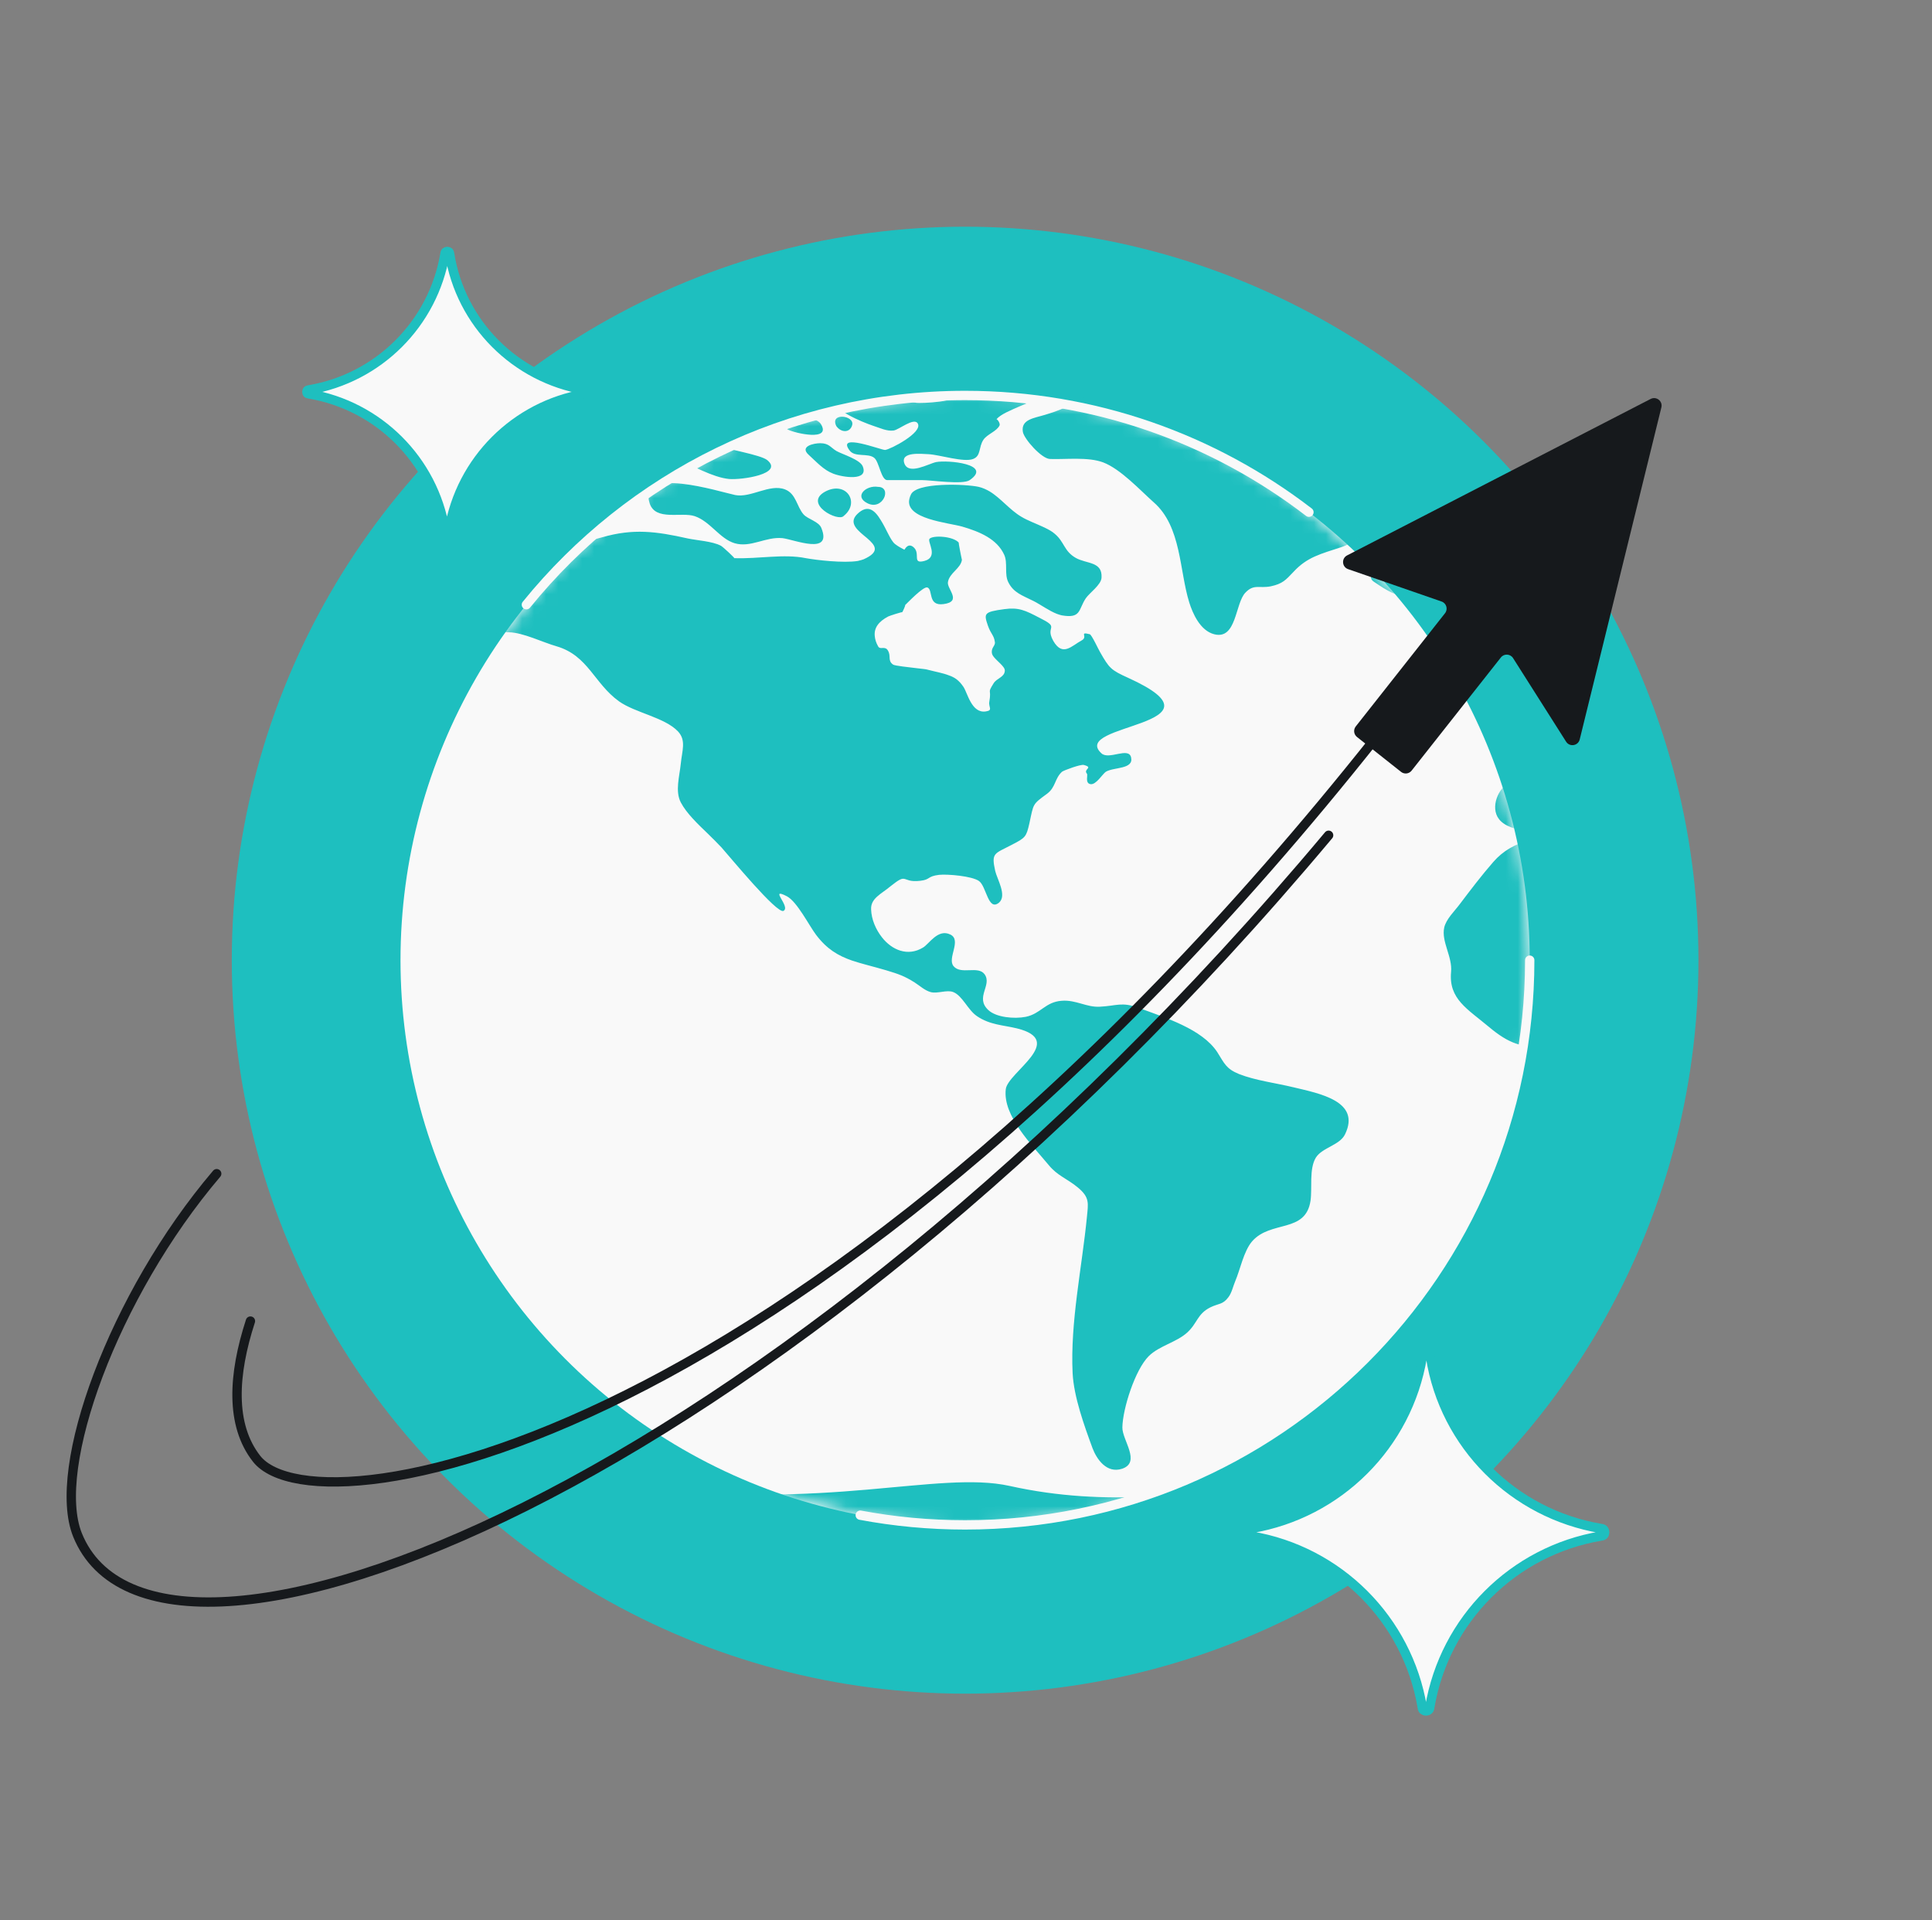
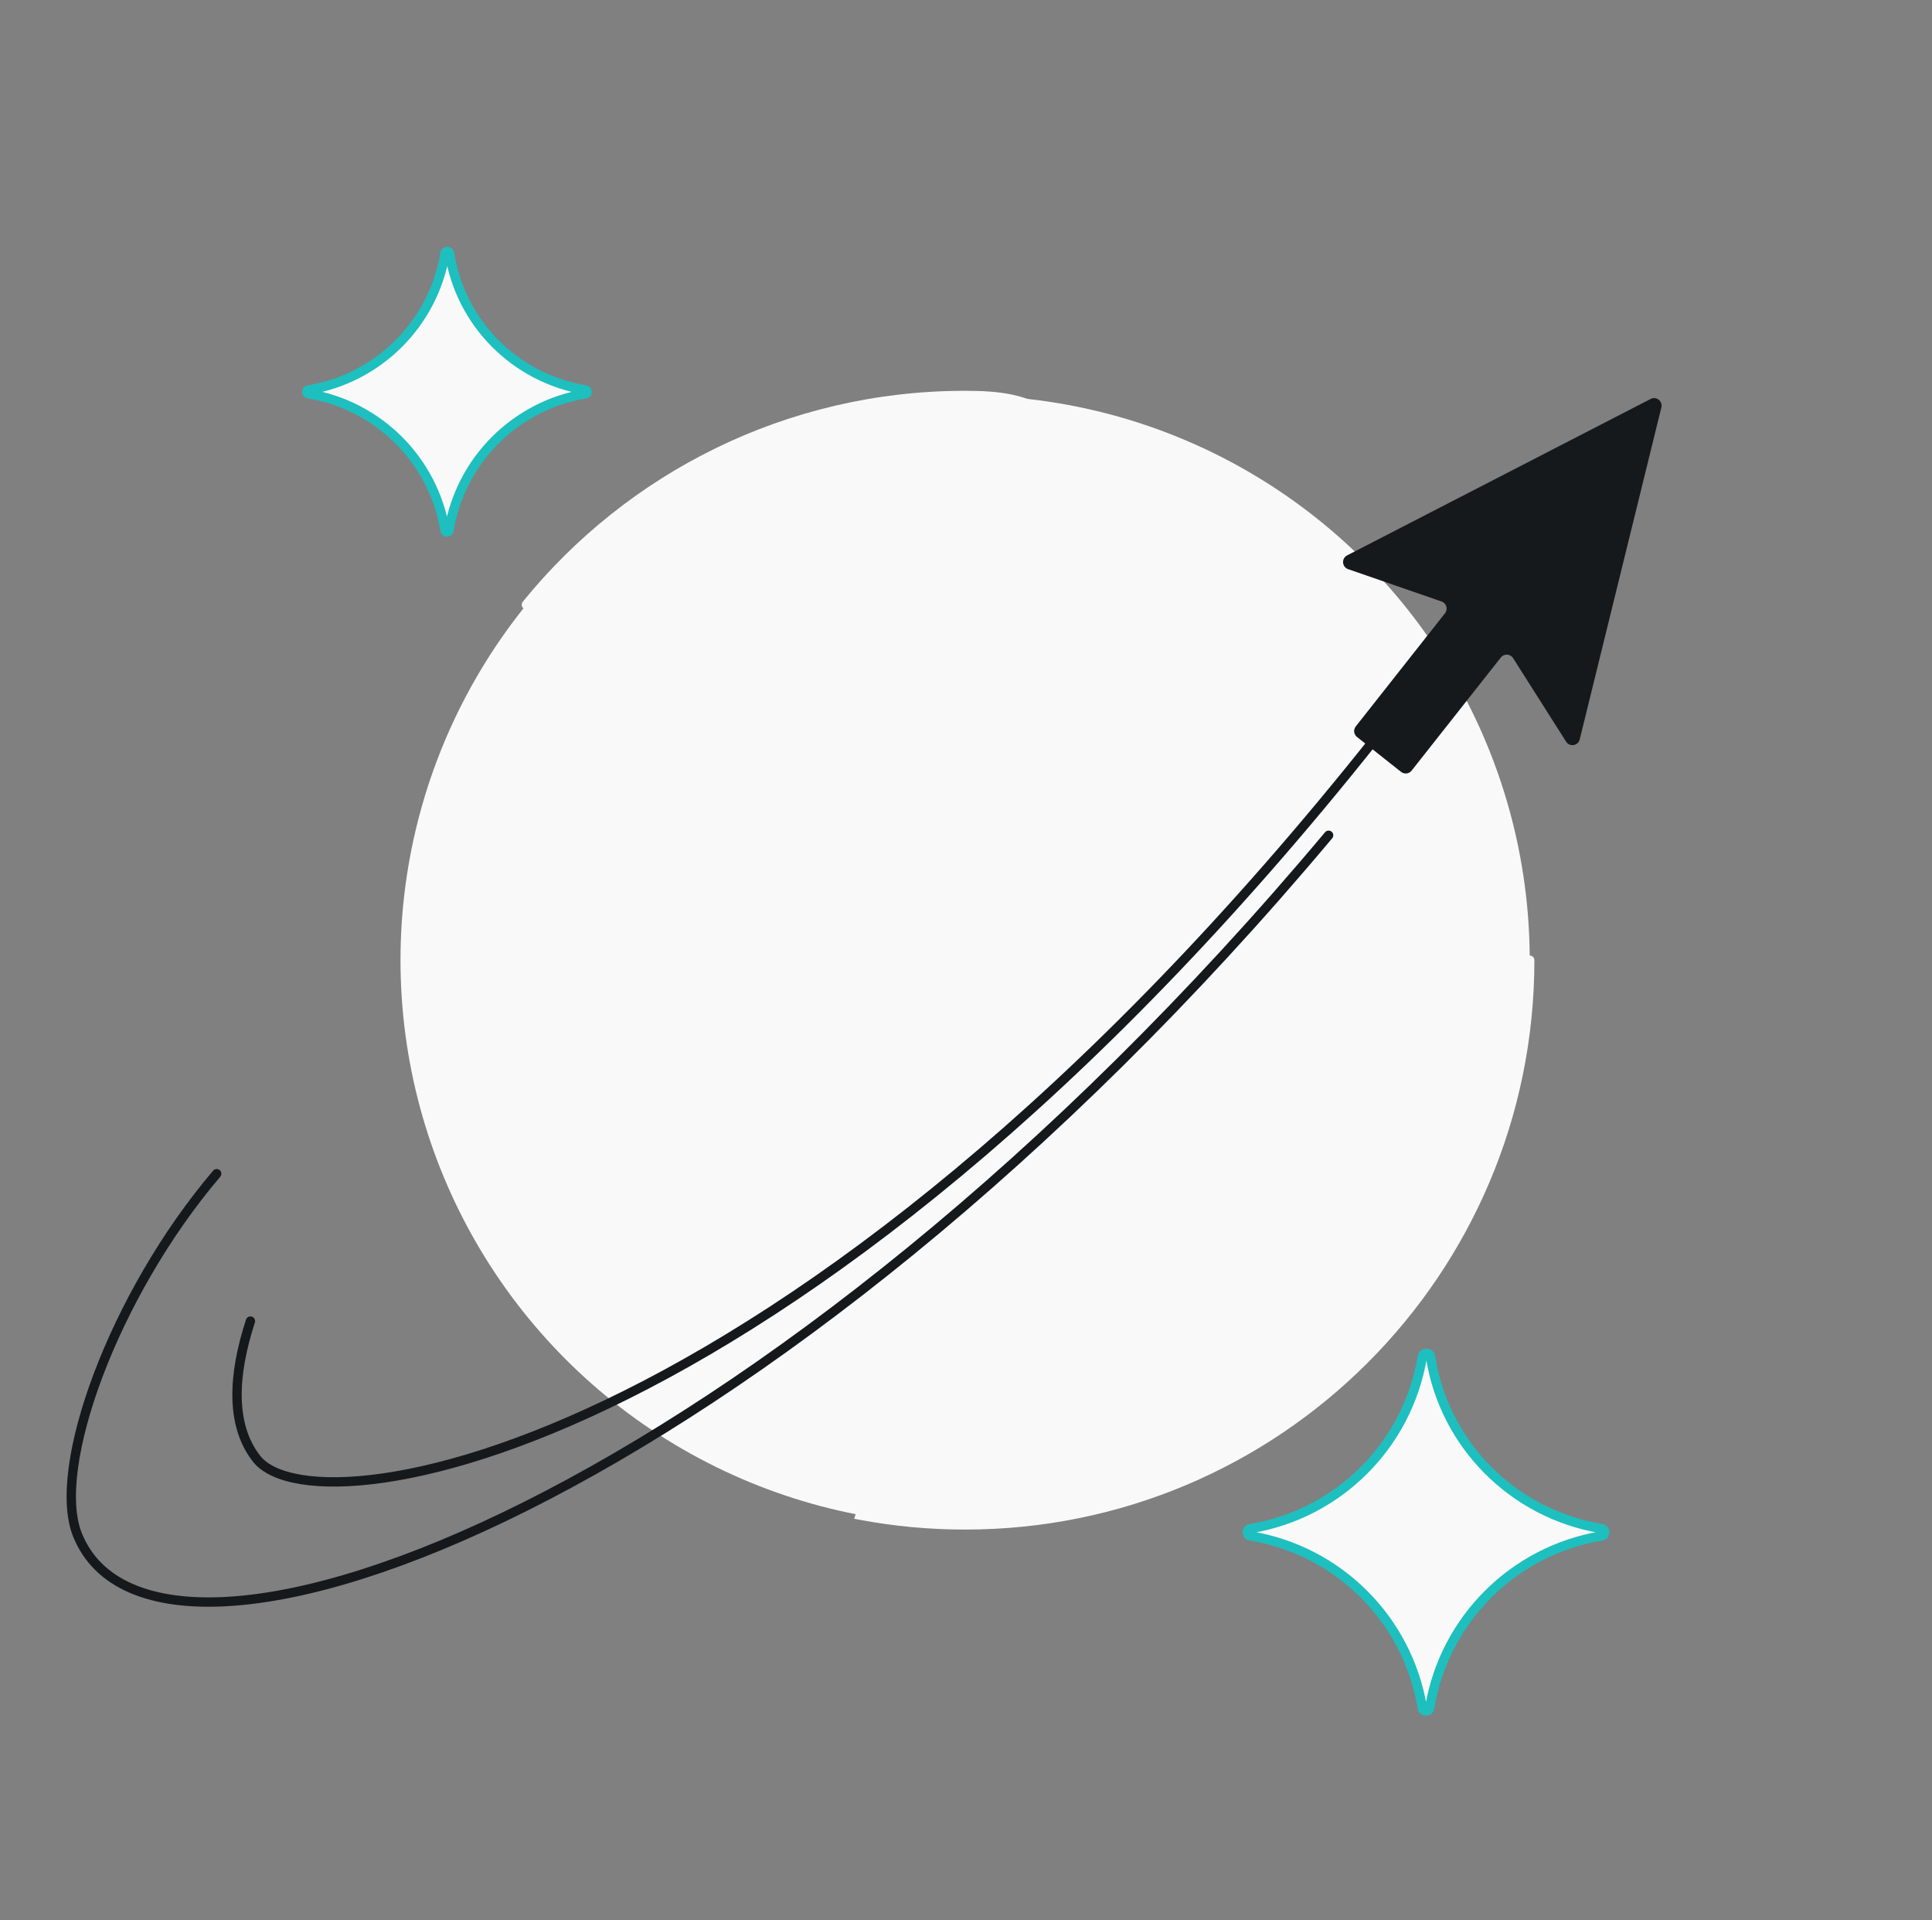
<svg xmlns="http://www.w3.org/2000/svg" width="161" height="160" viewBox="0 0 161 160" fill="none">
  <rect x="0" y="0" width="161" height="160" fill="#808080" stroke="none" />
-   <circle cx="80.426" cy="80" r="61.111" fill="#1EBFBF" />
  <circle cx="80.426" cy="80" r="47.051" fill="#F9F9F9" />
  <mask id="mask0_2229_358" style="mask-type:alpha" maskUnits="userSpaceOnUse" x="33" y="32" width="95" height="96">
-     <circle cx="80.426" cy="80" r="47.051" fill="white" />
-   </mask>
+     </mask>
  <g mask="url(#mask0_2229_358)">
    <path d="M238.104 110.66C237.897 109.838 237.016 110.589 236.575 110.448C235.746 110.143 236.005 109.463 235.383 109.063C235.228 108.97 234.061 108.336 234.502 109.228C234.761 109.744 235.176 110.331 235.305 110.848C235.409 111.317 235.02 111.693 235.228 112.139C236.057 113.946 236.731 111.998 237.171 111.458C237.404 111.153 238.234 111.247 238.104 110.66ZM234.657 113.242C233.414 112.89 229.967 115.355 232.222 115.988C233.543 116.364 233.362 115.707 233.984 114.862C234.191 114.58 235.642 113.453 234.657 113.242ZM219.342 94.439C219.109 94.063 218.539 93.876 218.306 93.523C218.15 93.289 218.358 92.796 218.28 92.725C218.099 92.514 217.658 92.491 217.58 92.42C217.71 92.585 216.803 91.645 216.958 91.716C216.077 91.246 213.175 90.12 212.164 90.519C209.729 91.481 211.128 90.284 209.34 89.627C209.081 89.533 207.811 89.134 207.863 89.721C207.889 89.885 208.847 90.401 209.055 90.613C209.158 90.707 209.754 91.293 209.754 91.317C209.832 91.387 209.858 91.599 210.117 91.739C210.35 91.88 210.921 91.833 211.206 91.904C211.672 92.044 212.709 92.397 212.942 92.749C213.123 93.007 212.709 93.453 212.657 93.43C212.734 93.5 213.045 93.735 213.149 93.829C212.994 93.688 215.352 94.509 215.222 94.556C216.077 94.509 216.026 93.688 216.984 93.876C217.425 93.969 217.788 94.674 218.358 94.885C219.498 95.331 219.861 95.308 219.342 94.439ZM203.535 82.326C203.302 82.185 201.903 81.763 202.654 82.42C203.121 82.725 204.39 85.166 204.416 83.5C204.442 83.03 203.976 82.608 203.535 82.326ZM202.343 85.073C202.913 85.683 204.857 87.138 205.505 85.871C206.645 83.664 202.395 84.04 202.343 85.073ZM205.038 88.406C204.96 88.171 202.265 88.852 202.214 88.993C201.773 90.026 201.229 90.777 201.54 91.904C202.239 94.251 202.006 91.692 202.447 91.575C202.835 91.481 203.431 92.866 203.95 92.068C204.209 91.669 203.431 91.035 203.224 90.683C203.121 90.448 203.665 90.284 203.509 90.096C203.483 90.073 203.017 89.791 203.043 89.861C202.991 89.721 202.188 90.12 202.447 89.486C202.68 88.969 205.531 90.002 205.038 88.406ZM202.032 79.486C201.747 79.439 201.307 79.509 201.229 79.791C201.022 80.542 200.84 82.749 202.084 81.528C201.98 81.622 202.369 80.237 202.395 80.331C202.343 79.979 202.861 79.627 202.032 79.486ZM201.047 76.082C200.555 76.411 200.529 77.749 201.41 77.772C202.214 77.772 201.695 75.566 201.047 76.082ZM107.784 90.589C106.333 90.237 104.623 90.026 103.249 89.486C102.161 89.04 102.031 88.594 101.435 87.655C100.165 85.73 97.108 84.791 94.879 83.969C93.48 83.453 93.065 83.805 91.666 83.876C90.552 83.946 89.67 83.289 88.478 83.382C87.105 83.476 86.742 84.462 85.472 84.721C84.514 84.908 83.011 84.767 82.363 84.157C81.222 83.101 82.7 82.091 82.052 81.176C81.508 80.425 80.082 81.246 79.46 80.495C78.916 79.838 80.16 78.335 79.201 77.866C78.165 77.35 77.439 78.641 76.921 78.946C75.651 79.721 74.329 79.157 73.5 78.101C72.982 77.444 72.619 76.598 72.593 75.777C72.541 74.838 73.448 74.486 74.226 73.828C74.874 73.312 75.107 73.195 75.314 73.218C75.573 73.242 75.807 73.5 76.714 73.382C77.543 73.288 77.258 73.007 78.268 72.889C78.942 72.819 80.989 72.983 81.585 73.406C82.207 73.852 82.337 75.941 83.244 75.213C83.944 74.626 83.088 73.242 82.933 72.561C82.596 71.035 82.855 71.152 84.332 70.378C85.472 69.791 85.524 69.72 85.783 68.594C86.146 66.927 86.017 67.044 87.26 66.129C87.986 65.589 87.882 64.861 88.504 64.298C88.66 64.18 90.059 63.664 90.318 63.734C91.173 63.969 90.24 64.063 90.577 64.462C90.681 64.579 90.396 65.237 90.862 65.331C91.329 65.425 91.873 64.486 92.158 64.298C92.832 63.899 94.49 64.11 94.257 63.101C94.05 62.209 92.417 63.335 91.795 62.772C89.049 60.284 102.86 60.495 94.024 56.481C92.573 55.824 92.443 55.683 91.666 54.321C91.562 54.157 90.966 52.866 90.811 52.842C89.878 52.608 90.707 53.054 90.137 53.359C89.308 53.805 88.556 54.744 87.779 53.406C87.338 52.631 87.649 52.42 87.597 52.185C87.571 52.021 87.39 51.856 86.638 51.481C85.421 50.847 84.902 50.589 83.684 50.753C81.974 50.988 81.974 51.105 82.337 52.161C82.596 52.866 82.829 52.913 82.907 53.5C82.959 53.828 82.544 53.969 82.674 54.486C82.751 54.791 83.347 55.213 83.607 55.565C83.684 55.659 83.736 55.777 83.736 55.87C83.71 56.434 83.088 56.481 82.803 56.927C82.233 57.842 82.648 57.326 82.441 58.476C82.363 58.922 82.777 59.18 82.155 59.274C80.963 59.462 80.626 57.725 80.29 57.232C79.927 56.692 79.564 56.434 79.072 56.27C78.605 56.082 78.035 55.988 77.31 55.8C77.18 55.753 76.869 55.73 76.48 55.683C75.677 55.589 74.589 55.471 74.433 55.377C73.941 55.049 74.278 54.65 73.993 54.204C73.993 54.18 73.967 54.18 73.967 54.157C73.915 54.086 73.863 54.039 73.785 54.016C73.552 53.922 73.293 54.11 73.163 53.828C73.008 53.547 72.93 53.288 72.904 53.054C72.801 52.326 73.215 51.786 74.019 51.363C74.096 51.316 75.185 50.964 75.185 51.011C75.237 50.941 75.496 50.377 75.418 50.424C75.599 50.26 76.947 48.828 77.284 48.946C77.776 49.133 77.284 50.518 78.631 50.331C80.212 50.119 78.89 49.063 78.994 48.499C79.124 47.725 80.056 47.373 80.16 46.645C80.16 46.669 79.849 45.166 79.901 45.213C79.434 44.673 77.776 44.579 77.465 44.885C77.232 45.119 78.268 46.41 77.025 46.739C75.936 47.021 76.791 46.058 76.066 45.542C75.625 45.237 75.392 45.8 75.366 45.8C75.159 45.683 74.925 45.589 74.589 45.331C74.2 45.025 73.863 44.063 73.397 43.335C72.904 42.514 72.308 41.974 71.427 42.842C70.65 43.617 71.557 44.251 72.256 44.837C72.93 45.424 73.397 45.964 71.971 46.598C71.842 46.645 71.686 46.692 71.479 46.739C70.287 46.927 68.058 46.669 67.151 46.504C65.311 46.129 63.238 46.575 61.191 46.504C61.243 46.504 60.31 45.612 60.077 45.471C59.377 45.096 58.056 45.025 57.304 44.861C54.687 44.274 52.769 44.016 50.178 44.767C46.161 45.917 42.197 44.556 38.024 44.086C35.9 43.852 34.008 44.274 32.09 44.908C31.598 45.072 30.432 45.143 30.613 45.87C30.743 46.387 31.986 46.434 32.297 46.762C33.515 48.053 31.546 47.349 31.779 48.382C31.909 48.992 33.153 48.805 33.282 49.486C33.515 50.847 30.069 50.612 30.872 52.209C31.157 52.772 34.086 54.157 34.759 54.298C35.848 54.532 36.988 54.18 37.947 53.899C39.294 53.5 40.953 52.631 42.404 52.678C43.596 52.702 45.228 53.523 46.395 53.852C49.012 54.626 49.504 56.927 51.577 58.429C52.925 59.392 55.387 59.767 56.501 60.941C57.2 61.692 56.838 62.537 56.734 63.617C56.63 64.673 56.242 65.918 56.734 66.856C57.2 67.749 58.133 68.641 59.014 69.486C59.429 69.885 59.792 70.26 60.129 70.612C60.88 71.457 64.741 76.152 65.286 75.894C65.933 75.566 64.016 73.875 65.571 74.674C66.426 75.12 67.436 77.138 68.007 77.889C68.913 79.087 69.846 79.627 70.987 80.026C71.816 80.307 72.749 80.519 73.863 80.847C74.874 81.152 75.366 81.317 76.221 81.857C76.662 82.138 77.05 82.514 77.543 82.655C78.113 82.819 78.89 82.444 79.434 82.655C80.212 82.96 80.652 84.157 81.43 84.674C82.518 85.401 83.581 85.401 84.747 85.683C88.919 86.716 83.969 89.345 83.814 90.753C83.555 92.984 85.991 95.378 87.39 97.068C88.116 97.96 88.919 98.195 89.8 98.922C90.837 99.768 90.681 100.261 90.577 101.387C90.163 105.613 89.178 110.167 89.385 114.416C89.489 116.387 90.344 118.758 91.044 120.66C91.381 121.552 92.21 122.796 93.506 122.373C95.112 121.834 93.506 119.979 93.531 118.923C93.557 117.373 94.594 114.11 95.734 112.984C96.589 112.139 98.04 111.833 98.922 111.035C99.803 110.237 99.751 109.486 100.865 108.923C101.539 108.594 101.902 108.711 102.368 108.078C102.653 107.702 102.757 107.162 102.938 106.74C103.353 105.777 103.638 104.251 104.338 103.43C105.892 101.646 108.795 102.772 109.209 100.049C109.365 98.993 109.08 97.397 109.65 96.458C110.168 95.613 111.645 95.425 112.086 94.509C113.433 91.739 109.935 91.106 107.784 90.589ZM89.644 46.481C88.66 45.917 88.712 45.166 87.908 44.485C87.675 44.274 87.364 44.11 87.027 43.946C86.379 43.64 85.654 43.382 85.11 43.053C84.151 42.49 83.399 41.504 82.466 40.941C82.181 40.776 81.87 40.636 81.559 40.565C80.549 40.331 76.221 40.143 75.884 41.269C75.832 41.363 75.807 41.481 75.781 41.575C75.392 43.241 79.02 43.546 80.186 43.875C81.637 44.298 83.088 44.908 83.684 46.222C83.995 46.903 83.684 47.819 84.021 48.499C84.462 49.392 85.187 49.603 86.12 50.072C86.69 50.354 87.416 50.894 88.09 51.152C88.219 51.199 88.375 51.246 88.478 51.27C90.111 51.551 89.852 50.8 90.474 49.861C90.785 49.392 91.769 48.734 91.795 48.124C91.873 46.762 90.552 46.997 89.644 46.481ZM73.163 40.565C72.205 40.401 71.116 41.34 72.282 41.927C73.578 42.584 74.381 40.565 73.163 40.565ZM68.758 40.964C66.918 41.974 69.872 43.523 70.313 42.983C71.712 41.856 70.494 40.025 68.758 40.964ZM68.447 43.992C68.24 43.453 67.333 43.265 66.97 42.866C66.4 42.232 66.348 41.129 65.415 40.776C64.145 40.283 62.565 41.504 61.269 41.246C59.922 40.964 53.106 38.781 54.143 41.95C54.635 43.429 56.786 42.631 57.9 43.007C59.196 43.453 59.973 44.885 61.217 45.26C62.565 45.659 63.809 44.697 65.208 44.837C66.193 44.955 69.38 46.293 68.447 43.992ZM63.938 38.335C63.394 37.889 60.517 37.42 59.636 37.091C58.678 36.715 58.548 36.621 57.641 36.809C57.304 36.88 54.998 37.748 56.371 38.265C57.693 38.758 59.351 39.767 60.751 39.908C61.813 40.002 65.337 39.485 63.938 38.335ZM63.342 35.823C63.187 34.368 59.87 35.636 60.725 36.504C61.347 36.997 63.446 36.762 63.342 35.823ZM71.894 38.852C71.66 38.288 70.235 37.866 69.717 37.584C69.199 37.279 69.095 36.927 68.343 36.927C67.825 36.927 66.581 37.185 67.41 37.913C68.058 38.499 68.629 39.157 69.432 39.462C70.209 39.767 72.412 40.119 71.894 38.852ZM89.489 30.612C88.012 30.236 86.457 29.955 84.954 29.697C83.244 29.391 81.922 29.767 80.212 30.072C78.528 30.377 76.817 30.659 75.133 30.964C74.304 31.105 73.293 30.988 73.656 31.739C74.485 33.453 79.331 32.02 79.668 32.701C80.108 33.546 76.662 33.593 76.428 33.57C74.925 33.382 73.682 32.42 72.334 32.068C71.635 31.88 69.043 32.232 69.199 33.124C69.38 34.157 71.79 35.143 72.749 35.471C73.345 35.659 73.889 35.941 74.459 35.87C74.9 35.823 76.169 34.743 76.48 35.283C76.921 36.035 74.2 37.443 73.759 37.49C73.474 37.514 69.639 36.011 70.805 37.537C71.246 38.124 72.334 37.725 72.852 38.147C73.267 38.476 73.422 40.002 73.941 40.002H76.869C77.569 40.002 80.264 40.401 80.808 40.002C82.751 38.664 78.968 38.312 78.009 38.499C77.361 38.64 75.729 39.603 75.366 38.617C75.003 37.607 76.791 37.819 77.387 37.842C78.294 37.889 80.316 38.546 81.093 38.241C81.767 37.983 81.534 37.279 81.948 36.645C82.259 36.175 83.062 35.941 83.296 35.448C83.373 35.283 83.114 34.908 83.037 34.931C83.399 34.509 84.228 34.18 85.032 33.828C86.12 33.335 89.644 32.232 90.396 31.457C91.044 30.706 90.396 30.847 89.489 30.612ZM68.421 35.354C67.851 34.391 64.612 34.791 65.623 35.776C66.244 36.105 69.276 36.786 68.421 35.354ZM69.691 35.495C70.08 36.058 70.831 36.082 71.013 35.424C71.246 34.603 69.121 34.344 69.691 35.495ZM118.797 32.302C118.771 29.978 104.182 29.485 101.928 29.861C98.559 30.401 94.231 30.354 91.536 32.255C90.007 33.335 88.971 34.016 87.105 34.556C86.198 34.837 85.058 34.931 85.239 35.988C85.343 36.575 86.794 38.218 87.494 38.241C88.841 38.288 90.655 38.053 91.925 38.523C93.402 39.086 95.009 40.847 96.149 41.856C98.455 43.875 98.274 47.537 99.103 50.19C99.388 51.105 100.01 52.537 101.176 52.842C103.068 53.335 102.912 50.26 103.793 49.368C104.493 48.64 104.934 49.039 105.892 48.852C106.877 48.64 107.136 48.335 107.784 47.654C108.924 46.41 110.064 46.152 111.775 45.589C114.029 44.837 116.336 41.575 115.921 39.298C115.662 37.842 113.77 36.199 114.859 34.908C115.636 34.063 118.797 33.617 118.797 32.302ZM120.793 47.349C119.575 47.138 118.227 46.856 117.087 46.903C116.206 46.927 115.377 47.255 114.573 47.584C114.185 47.748 114.107 48.218 114.47 48.453C115.636 49.251 116.491 49.814 118.098 49.814C120.249 49.814 120.378 49.462 121.207 48.1C121.363 47.795 121.181 47.396 120.793 47.349ZM233.051 44.955C231.133 44.321 229.578 43.382 227.79 44.204C226.028 45.002 224.396 45.096 222.271 44.744C220.275 44.415 219.679 42.701 217.969 41.88C216.311 41.082 213.616 41.575 211.853 41.575C210.998 41.575 210.247 41.481 209.521 41.833C208.511 42.326 208.329 43.359 207.059 43.499C206.36 43.57 204.701 43.147 204.028 42.913C202.55 42.349 203.121 41.575 202.11 40.753C201.669 40.401 199.959 40.049 199.441 40.096C198.171 40.213 198.249 41.363 196.927 41.363C196.409 41.363 194.595 40.823 194.154 40.542C192.496 39.415 194.362 39.321 194.465 38.288C194.647 36.551 191.382 36.856 190.19 36.762C188.35 36.621 185.992 36.058 184.178 36.293C182.364 36.528 180.524 37.889 178.943 38.64C178.425 38.898 177.414 39.18 177 39.579C176.3 40.26 176.378 40.847 175.419 41.41C174.875 41.739 173.708 42.42 173.035 42.443C171.972 42.49 171.454 41.739 170.392 41.809C169.692 41.856 168.267 42.514 167.697 42.866C167.411 43.03 167.1 43.03 166.867 43.288C166.453 43.734 166.79 44.579 166.116 44.885C165.364 45.213 164.069 44.415 163.291 44.368C161.918 44.298 162.047 45.049 160.959 45.471C159.534 46.011 157.668 45.518 156.217 46.129C154.351 46.927 152.822 48.875 150.853 49.415C150.257 49.579 149.427 49.72 148.987 48.992C148.184 47.631 150.516 48.053 151.112 47.49C152.148 46.504 150.023 45.824 148.754 45.354C148.572 45.284 148.417 45.213 148.261 45.166C146.862 44.556 144.348 42.866 142.819 42.795C141.161 42.725 138.932 44.72 137.637 45.448C136.833 45.894 136.16 46.27 135.538 46.739C135.097 47.044 134.708 47.42 134.32 47.866C133.439 48.852 130.744 50.847 130.614 52.161C130.562 52.654 131.417 53.946 131.91 54.204C133.024 54.814 133.387 53.781 134.475 53.922C135.823 54.11 136.056 57.514 138.155 55.542C138.518 55.19 139.062 53.734 139.114 53.265C139.217 52.42 138.518 51.645 138.829 50.847C138.958 50.518 139.917 49.509 140.902 48.899C141.705 48.382 142.483 48.147 142.819 48.711C142.845 48.734 142.845 48.781 142.871 48.805C143.234 50.002 138.803 51.551 141.964 52.702C142.586 52.936 144.245 52.138 144.711 52.866C145.359 53.852 143.26 53.664 142.871 54.039C142.327 54.579 142.768 55.237 141.938 55.777C141.083 56.34 139.632 56.809 138.621 57.091C137.118 57.514 135.46 56.927 133.957 57.209C132.454 57.49 131.003 58.711 129.863 59.556C129.111 60.096 128.049 60.683 127.841 61.598C127.608 62.725 129.085 63.617 128.256 64.673C127.66 65.425 126.701 64.838 125.846 65.19C124.861 65.589 124.162 67.279 124.913 68.242C125.846 69.462 128.826 69.462 129.837 68.5C130.588 67.772 129.992 66.481 130.925 65.659C131.495 65.143 132.92 64.509 133.672 64.392C135.278 64.133 135.304 65.049 136.16 65.918C136.471 66.246 137.999 67.608 138.44 67.655C140.85 67.889 137.403 64.744 137.3 64.087C137.248 63.828 137.403 63.054 137.688 62.913C138.388 62.584 138.233 63.007 138.621 63.406C139.088 63.875 139.502 64.838 140.021 65.401C140.746 66.223 142.068 68.828 143.027 68.899C143.985 68.969 143.7 67.702 144.504 67.819C145.178 67.913 145.54 69.345 146.551 69.556C147.432 69.72 148.391 69.087 149.298 69.251C150.593 69.509 151.293 70.824 150.619 71.88C149.816 73.124 147.199 72.561 145.696 72.303C144.841 72.162 143.571 71.739 142.716 71.81C141.368 71.927 141.213 72.983 139.71 72.702C138.803 72.537 137.274 71.974 136.496 71.481C135.382 70.8 136.134 71.082 135.771 70.073C135.434 69.157 135.667 69.368 134.527 69.298C133.387 69.227 132.143 69.439 131.003 69.509C128.463 69.673 126.079 69.932 124.447 71.81C123.462 72.936 122.555 74.134 121.648 75.331C121.233 75.894 120.508 76.575 120.352 77.279C120.093 78.453 121.052 79.721 120.922 80.988C120.715 83.242 122.296 84.063 124.084 85.566C125.742 86.951 126.805 87.303 128.981 87.279C129.785 87.279 130.459 87.256 131.21 87.021C131.987 86.786 132.713 86.059 133.594 86.199C134.138 86.293 134.838 87.068 135.408 87.279C136.626 87.725 136.445 87.021 136.859 88.265C137.118 89.087 136.859 89.955 137.196 90.777C137.481 91.481 138.103 92.209 138.492 92.843C139.736 94.814 139.477 95.354 139.088 97.444C138.751 99.204 139.917 100.002 140.332 101.669C140.539 102.514 140.306 103.336 140.746 104.157C141.109 104.862 141.886 105.542 142.405 106.2C143.726 107.819 144.141 108.688 146.37 108.758C148.831 108.829 149.427 108.571 150.697 106.786C151.215 106.059 151.475 105.636 151.656 104.791C151.915 103.664 151.915 103.758 152.744 103.007C153.703 102.115 153.237 101.974 153.47 100.871C153.651 99.979 154.144 99.627 154.817 98.969C156.165 97.655 156.398 96.622 155.984 94.721C155.828 94.04 155.284 93.547 155.102 92.913C154.792 91.786 155.336 91.505 156.035 90.777C157.279 89.486 159.223 88.336 159.948 86.716C160.311 85.918 160.518 84.509 159.741 83.829C158.782 83.007 157.124 83.5 155.932 82.702C154.481 81.739 153.548 81.176 152.822 79.674C152.615 79.228 150.153 74.744 150.464 74.556C150.723 74.415 153.859 77.725 154.195 78.148C155.336 79.58 155.932 82.35 158.316 82.35C159.663 82.35 162.488 81.364 163.447 80.659C164.846 79.65 165.572 77.068 163.473 76.058C162.203 75.448 162.358 76.457 161.244 76.622C160.052 76.786 159.663 75.753 159.119 74.838C158.808 74.298 157.927 73.265 159.119 73.101C159.845 73.007 160.622 74.626 161.425 74.838C162.332 75.073 163.084 74.65 163.991 75.026C165.261 75.519 165.235 75.824 166.764 75.824C169.225 75.824 170.081 76.411 171.765 78.265C172.905 79.509 173.605 81.082 174.434 82.514C175.497 84.322 176.196 85.659 177.44 83.382C178.399 81.645 179.073 80.918 180.705 79.697C181.431 79.157 182.286 78.195 183.167 77.866C184.307 77.42 184.437 77.725 185.033 78.758C185.681 79.908 185.499 79.955 186.639 80.495C187.028 80.683 187.391 80.378 187.831 80.706C188.168 80.965 188.35 81.974 188.427 82.303C188.816 83.899 188.738 85.213 189.879 86.645C190.293 87.162 190.967 88.195 191.693 87.467C192.237 86.904 191.045 85.542 190.682 85.073C190.371 84.674 188.998 83.617 190.164 83.289C191.226 82.983 191.459 84.861 192.392 85.002C193.973 85.213 195.787 82.138 194.88 80.918C194.388 80.237 192.988 80.284 192.911 79.298C192.807 77.843 194.724 78.829 195.45 78.805C196.875 78.781 199.622 76.857 200.4 75.894C201.203 74.908 201.618 72.467 201.307 71.199C201.073 70.213 200.192 69.744 200.451 68.688C200.736 67.561 201.928 67.35 203.017 67.889C203.924 68.312 204.079 69.626 204.96 69.838C207.137 70.354 205.168 68.124 205.09 67.655C204.986 66.997 205.401 65.988 206.075 65.589C206.878 65.119 208.044 65.683 208.847 65.307C210.039 64.744 211.232 61.997 211.542 60.824C211.698 60.26 211.724 59.204 211.491 58.664C211.076 57.678 209.547 57.608 209.78 56.528C210.014 55.425 212.398 53.946 213.538 53.758C215.507 53.429 217.114 54.11 218.824 53.124C219.446 52.748 223.204 49.885 223.722 52.115C224.059 53.64 220.327 54.697 220.068 56.293C219.861 57.631 220.742 60.237 222.374 59.227C223.826 58.335 225.018 56.457 225.303 54.955C225.64 53.1 227.168 53.288 229.034 52.631C229.993 52.302 230.926 51.739 231.911 51.504C232.481 51.363 233.232 51.528 233.751 51.34C234.632 51.011 237.275 48.617 237.612 47.795C238.415 45.988 234.45 45.424 233.051 44.955ZM154.351 66.669C153.34 67.185 150.723 66.105 149.557 66.011C147.717 65.871 145.774 66.058 146.862 63.875C147.302 62.983 147.536 62.795 148.624 62.608C149.453 62.467 151.475 62.396 151.76 63.359C152.096 64.345 156.657 65.495 154.351 66.669ZM159.922 69.274C158.238 69.274 158.523 67.138 157.979 66.082C157.357 64.908 156.269 63.218 158.601 63.077C159.482 63.007 160.104 63.57 160.467 64.298C160.57 64.486 160.648 64.673 160.7 64.885C160.829 65.284 160.907 65.706 160.933 66.082C161.037 67.138 161.71 69.274 159.922 69.274ZM159.689 97.232C158.627 98.359 158.134 99.016 157.979 100.542C157.875 101.739 158.238 104.157 160.285 103.124C161.374 102.585 161.555 100.308 161.788 99.298C162.021 98.265 161.374 95.448 159.689 97.232ZM191.615 89.462C191.511 89.415 187.909 87.42 189.023 89.063C189.619 89.932 193.584 94.65 193.947 91.575C194.077 90.472 192.625 90.049 191.615 89.462ZM194.854 92.514C194.439 93.946 197.782 94.979 198.715 94.134C200.659 92.397 195.528 90.941 194.854 92.514ZM200.633 87.42C200.477 86.716 200.996 85.73 200.166 85.284C198.974 84.65 198.793 85.894 198.43 86.599C198.067 87.326 197.86 87.725 197.057 88.171C196.564 88.453 194.776 88.594 195.606 89.556C196.409 90.472 198.093 92.326 199.648 91.763C200.244 91.552 200.762 90.12 200.944 89.65C201.358 88.5 200.866 88.547 200.633 87.42ZM222.504 103.688C222.115 101.669 219.653 100.918 218.176 99.439C217.503 98.758 217.01 97.256 216.181 96.81C213.952 95.613 215.17 98.195 214.03 98.782C212.164 99.744 212.061 96.692 211.698 96.153C210.739 94.768 208.899 95.965 208.096 96.692C206.982 97.678 206.178 97.326 205.064 97.984C204.209 98.477 203.898 99.791 202.835 100.19C201.98 100.495 200.477 100.754 199.829 101.317C198.974 102.068 199.57 103.101 199.855 104.134C200.14 105.237 200.27 106.74 200.84 107.749C201.488 108.899 202.214 108.664 203.535 108.664C204.701 108.664 205.349 108.641 206.36 108.265C207.759 107.725 208.511 106.763 210.065 107.373C210.61 107.585 211.05 108.171 211.62 108.312C212.139 108.453 212.449 108.218 212.864 108.265C214.885 108.43 214.004 109.463 215.326 110.636C216.803 111.951 219.964 111.012 221.027 109.768C222.582 107.984 222.97 105.988 222.504 103.688Z" fill="#1EBFBF" />
-     <path d="M126.616 123.804C117.142 121.971 118.364 123.804 106.751 123.804C99.342 124.367 92.386 125.638 84.135 123.804C78.213 122.488 68.548 125.944 53.573 123.804C38.597 121.665 43.182 124.11 27.901 121.36C12.62 118.609 10.786 131.445 21.788 132.973C32.79 134.502 91.775 135.112 162.374 135.418C232.972 135.724 237.251 128.083 231.749 125.638C226.248 123.193 206.077 127.166 195.381 123.804C184.684 120.442 169.403 128.389 155.956 123.804C142.508 119.22 136.09 125.638 126.616 123.804Z" fill="#1EBFBF" />
  </g>
-   <path d="M127.477 80C127.477 105.985 106.412 127.051 80.426 127.051C77.44 127.051 74.519 126.772 71.688 126.241M109.078 42.676C101.143 36.576 91.208 32.949 80.426 32.949C65.665 32.949 52.491 39.747 43.865 50.383" stroke="#F9F9F9" stroke-width="0.778" stroke-linecap="round" />
+   <path d="M127.477 80C127.477 105.985 106.412 127.051 80.426 127.051C77.44 127.051 74.519 126.772 71.688 126.241C101.143 36.576 91.208 32.949 80.426 32.949C65.665 32.949 52.491 39.747 43.865 50.383" stroke="#F9F9F9" stroke-width="0.778" stroke-linecap="round" />
  <path d="M119.286 55.489C70.139 120.489 26.572 128.135 21.388 121.546C19.165 118.72 19.427 114.5 20.869 110.07" stroke="#16191C" stroke-width="0.78" stroke-linecap="round" />
  <path d="M18.058 97.79C9.445 107.91 4.219 122.34 6.459 127.888C13.077 144.275 64.624 124.591 110.717 69.593" stroke="#16191C" stroke-width="0.78" stroke-linecap="round" />
  <path d="M25.753 32.819L25.736 32.816L25.72 32.815C25.652 32.809 25.623 32.785 25.607 32.766C25.587 32.742 25.571 32.702 25.571 32.652C25.571 32.603 25.587 32.562 25.608 32.537C25.625 32.517 25.655 32.492 25.723 32.486L25.738 32.484L25.753 32.482C31.552 31.506 36.105 26.954 37.08 21.154L37.083 21.14L37.084 21.125C37.091 21.049 37.119 21.013 37.143 20.993C37.173 20.969 37.219 20.951 37.275 20.951C37.33 20.951 37.377 20.969 37.407 20.993C37.431 21.013 37.459 21.049 37.466 21.125L37.467 21.138L37.469 21.151C38.391 26.953 42.946 31.506 48.745 32.482L48.759 32.484L48.774 32.486C48.842 32.492 48.872 32.517 48.889 32.537C48.91 32.562 48.926 32.603 48.926 32.652C48.926 32.702 48.91 32.742 48.89 32.766C48.874 32.785 48.845 32.809 48.777 32.815L48.761 32.816L48.745 32.819C42.945 33.794 38.392 38.347 37.417 44.146L37.414 44.161L37.413 44.176C37.407 44.244 37.382 44.274 37.362 44.29C37.337 44.311 37.296 44.328 37.246 44.328C37.197 44.328 37.157 44.312 37.133 44.291C37.114 44.276 37.09 44.247 37.084 44.179L37.083 44.162L37.08 44.146C36.105 38.347 31.552 33.794 25.753 32.819Z" fill="#F9F9F9" stroke="#1EBFBF" stroke-width="0.78" />
  <path d="M104.264 127.98L104.248 127.978L104.231 127.976C104.118 127.967 104.055 127.923 104.017 127.878C103.975 127.827 103.947 127.752 103.947 127.668C103.947 127.583 103.975 127.508 104.018 127.455C104.057 127.408 104.121 127.364 104.234 127.353L104.249 127.352L104.264 127.349C111.562 126.122 117.291 120.393 118.519 113.094L118.521 113.08L118.523 113.065C118.561 112.645 119.174 112.645 119.213 113.065L119.214 113.078L119.216 113.091C120.376 120.392 126.107 126.122 133.405 127.349L133.419 127.352L133.434 127.353C133.547 127.364 133.611 127.408 133.65 127.455C133.694 127.508 133.721 127.583 133.721 127.668C133.721 127.752 133.694 127.827 133.651 127.878C133.613 127.923 133.55 127.967 133.437 127.976L133.421 127.978L133.405 127.98C126.107 129.208 120.377 134.937 119.15 142.235L119.147 142.25L119.146 142.265C119.136 142.378 119.091 142.442 119.044 142.481C118.992 142.524 118.916 142.552 118.832 142.552C118.747 142.552 118.672 142.524 118.621 142.482C118.576 142.444 118.532 142.381 118.523 142.268L118.521 142.252L118.519 142.235C117.291 134.937 111.562 129.208 104.264 127.98Z" fill="#F9F9F9" stroke="#1EBFBF" stroke-width="0.78" />
  <path d="M112.343 47.42C111.823 47.24 111.772 46.525 112.261 46.273L137.554 33.239C138.031 32.993 138.576 33.423 138.448 33.944L131.643 61.608C131.512 62.143 130.803 62.259 130.508 61.794L126.09 54.832C125.859 54.468 125.338 54.441 125.072 54.779L117.634 64.208C117.419 64.479 117.026 64.525 116.755 64.311L113.082 61.403C112.812 61.189 112.766 60.796 112.979 60.525L120.417 51.095C120.684 50.757 120.538 50.258 120.131 50.117L112.343 47.42Z" fill="#16191C" />
</svg>